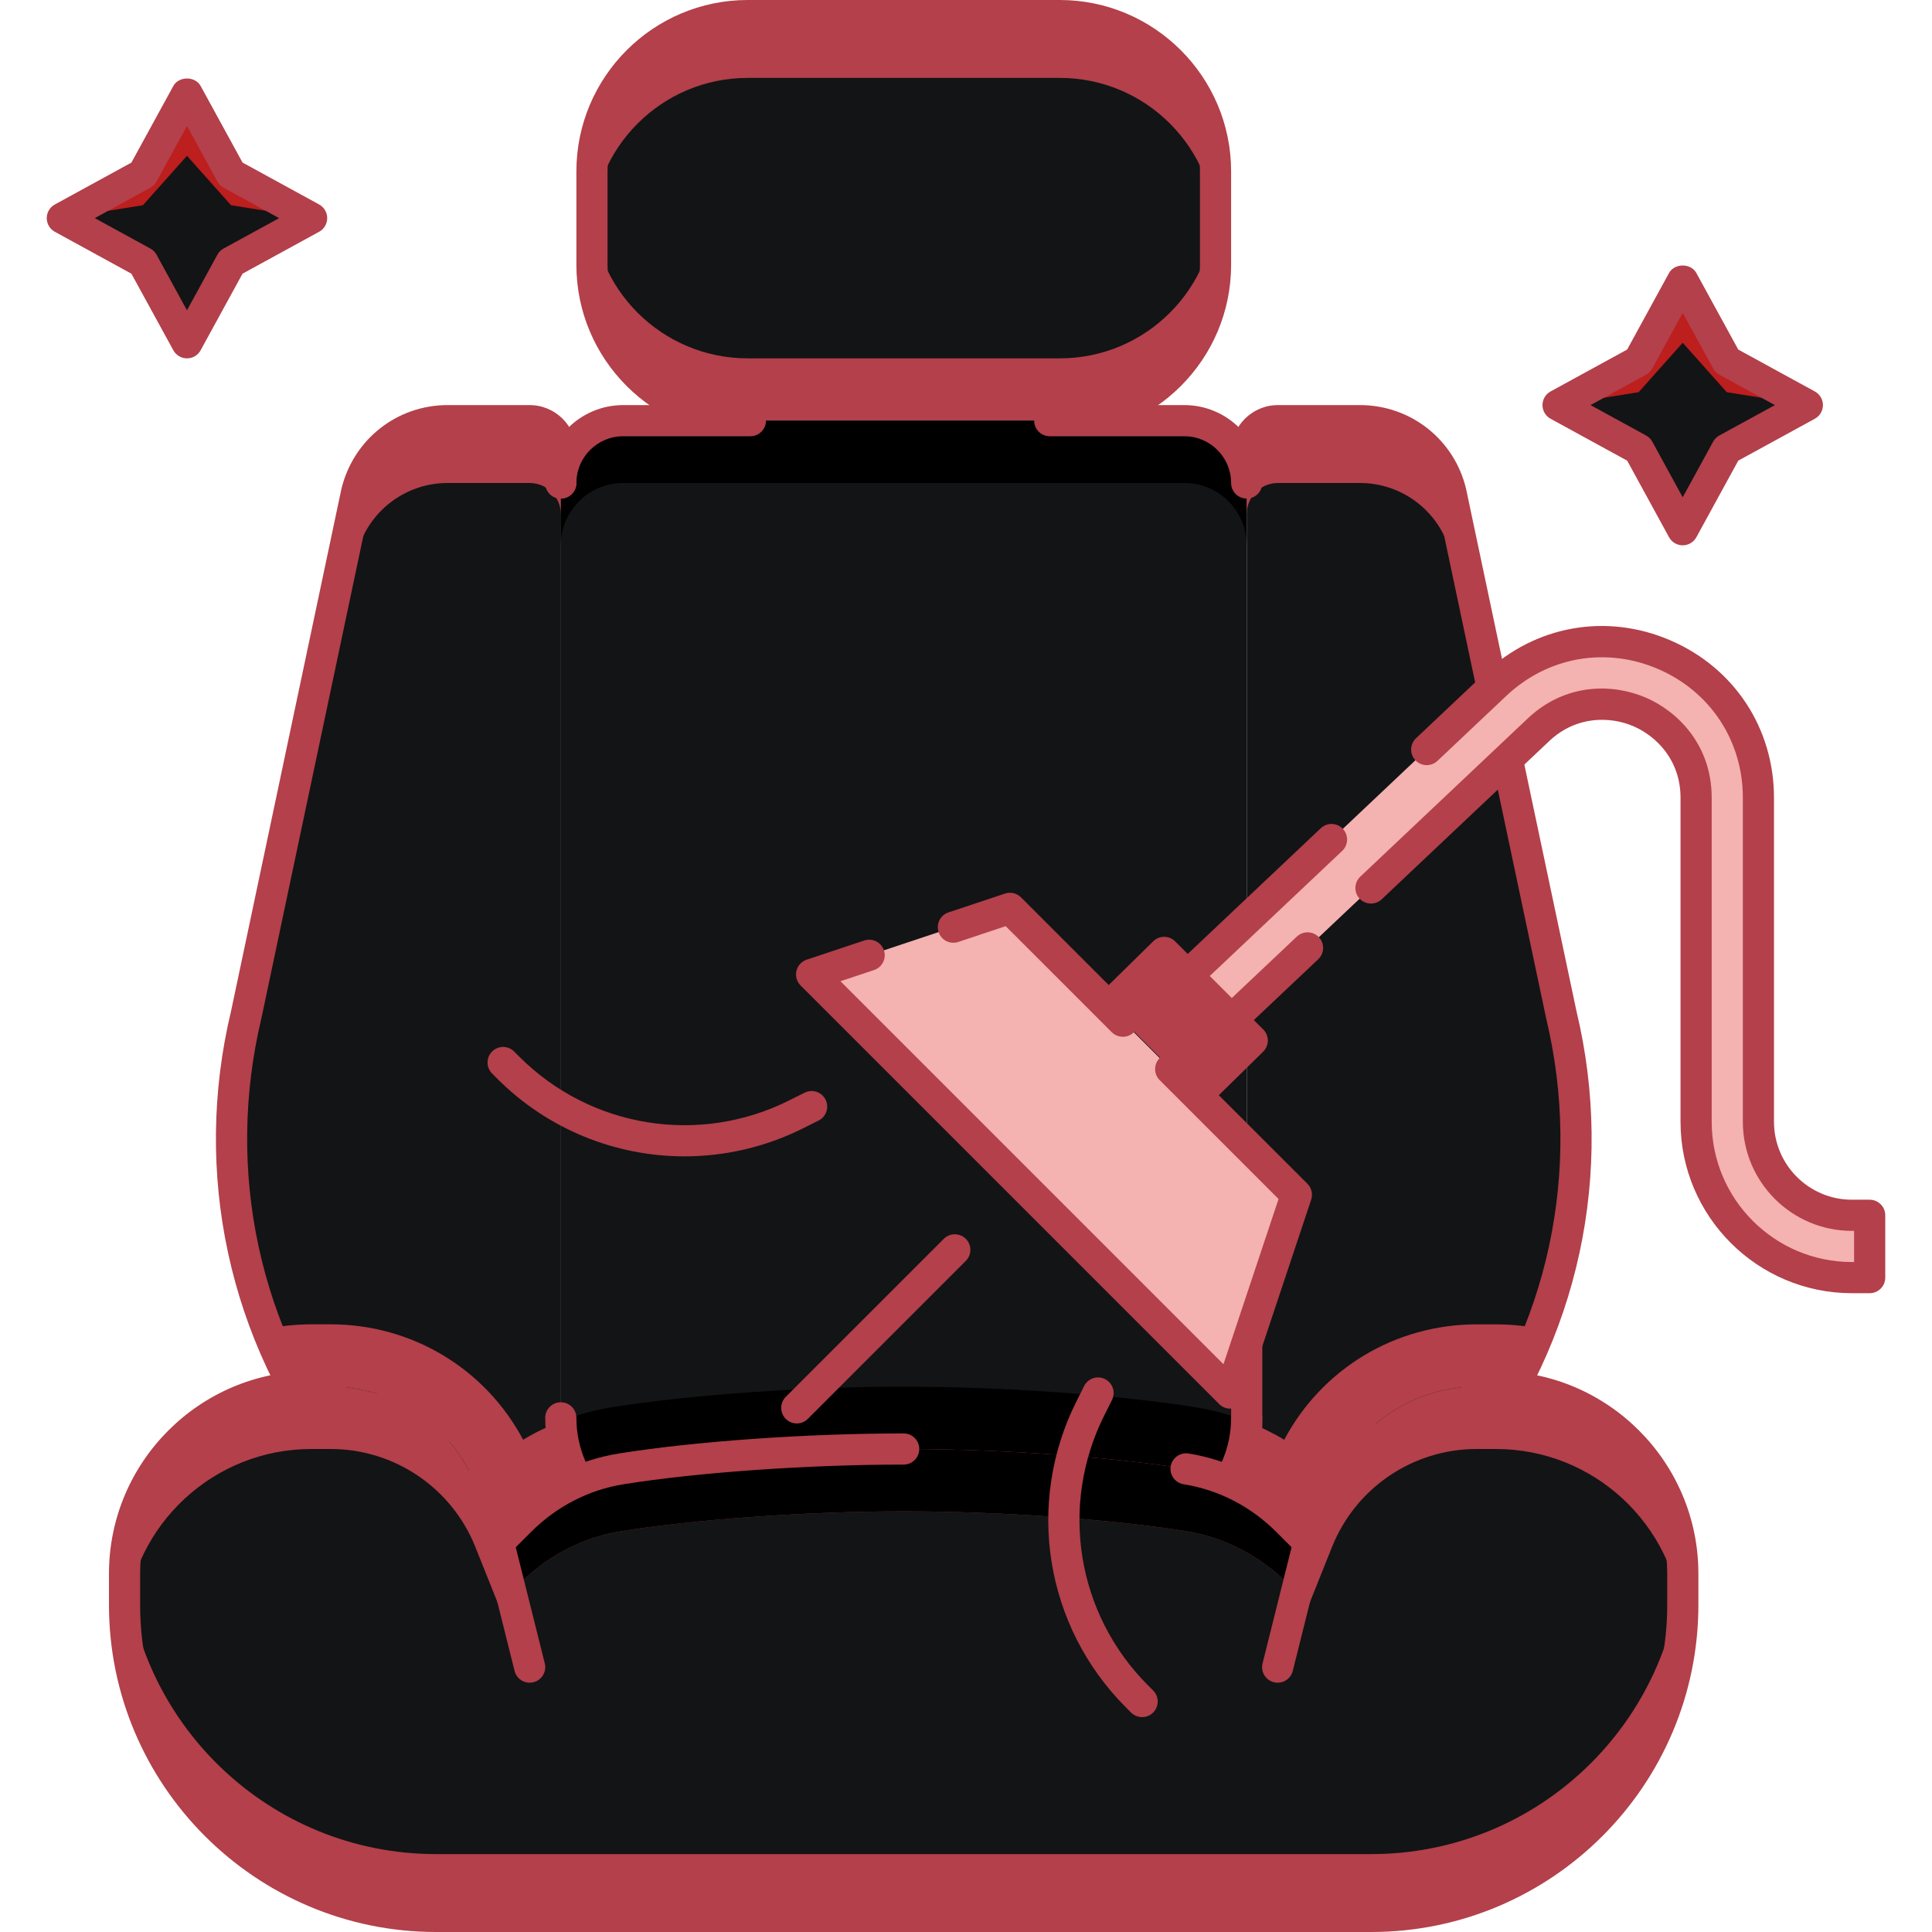
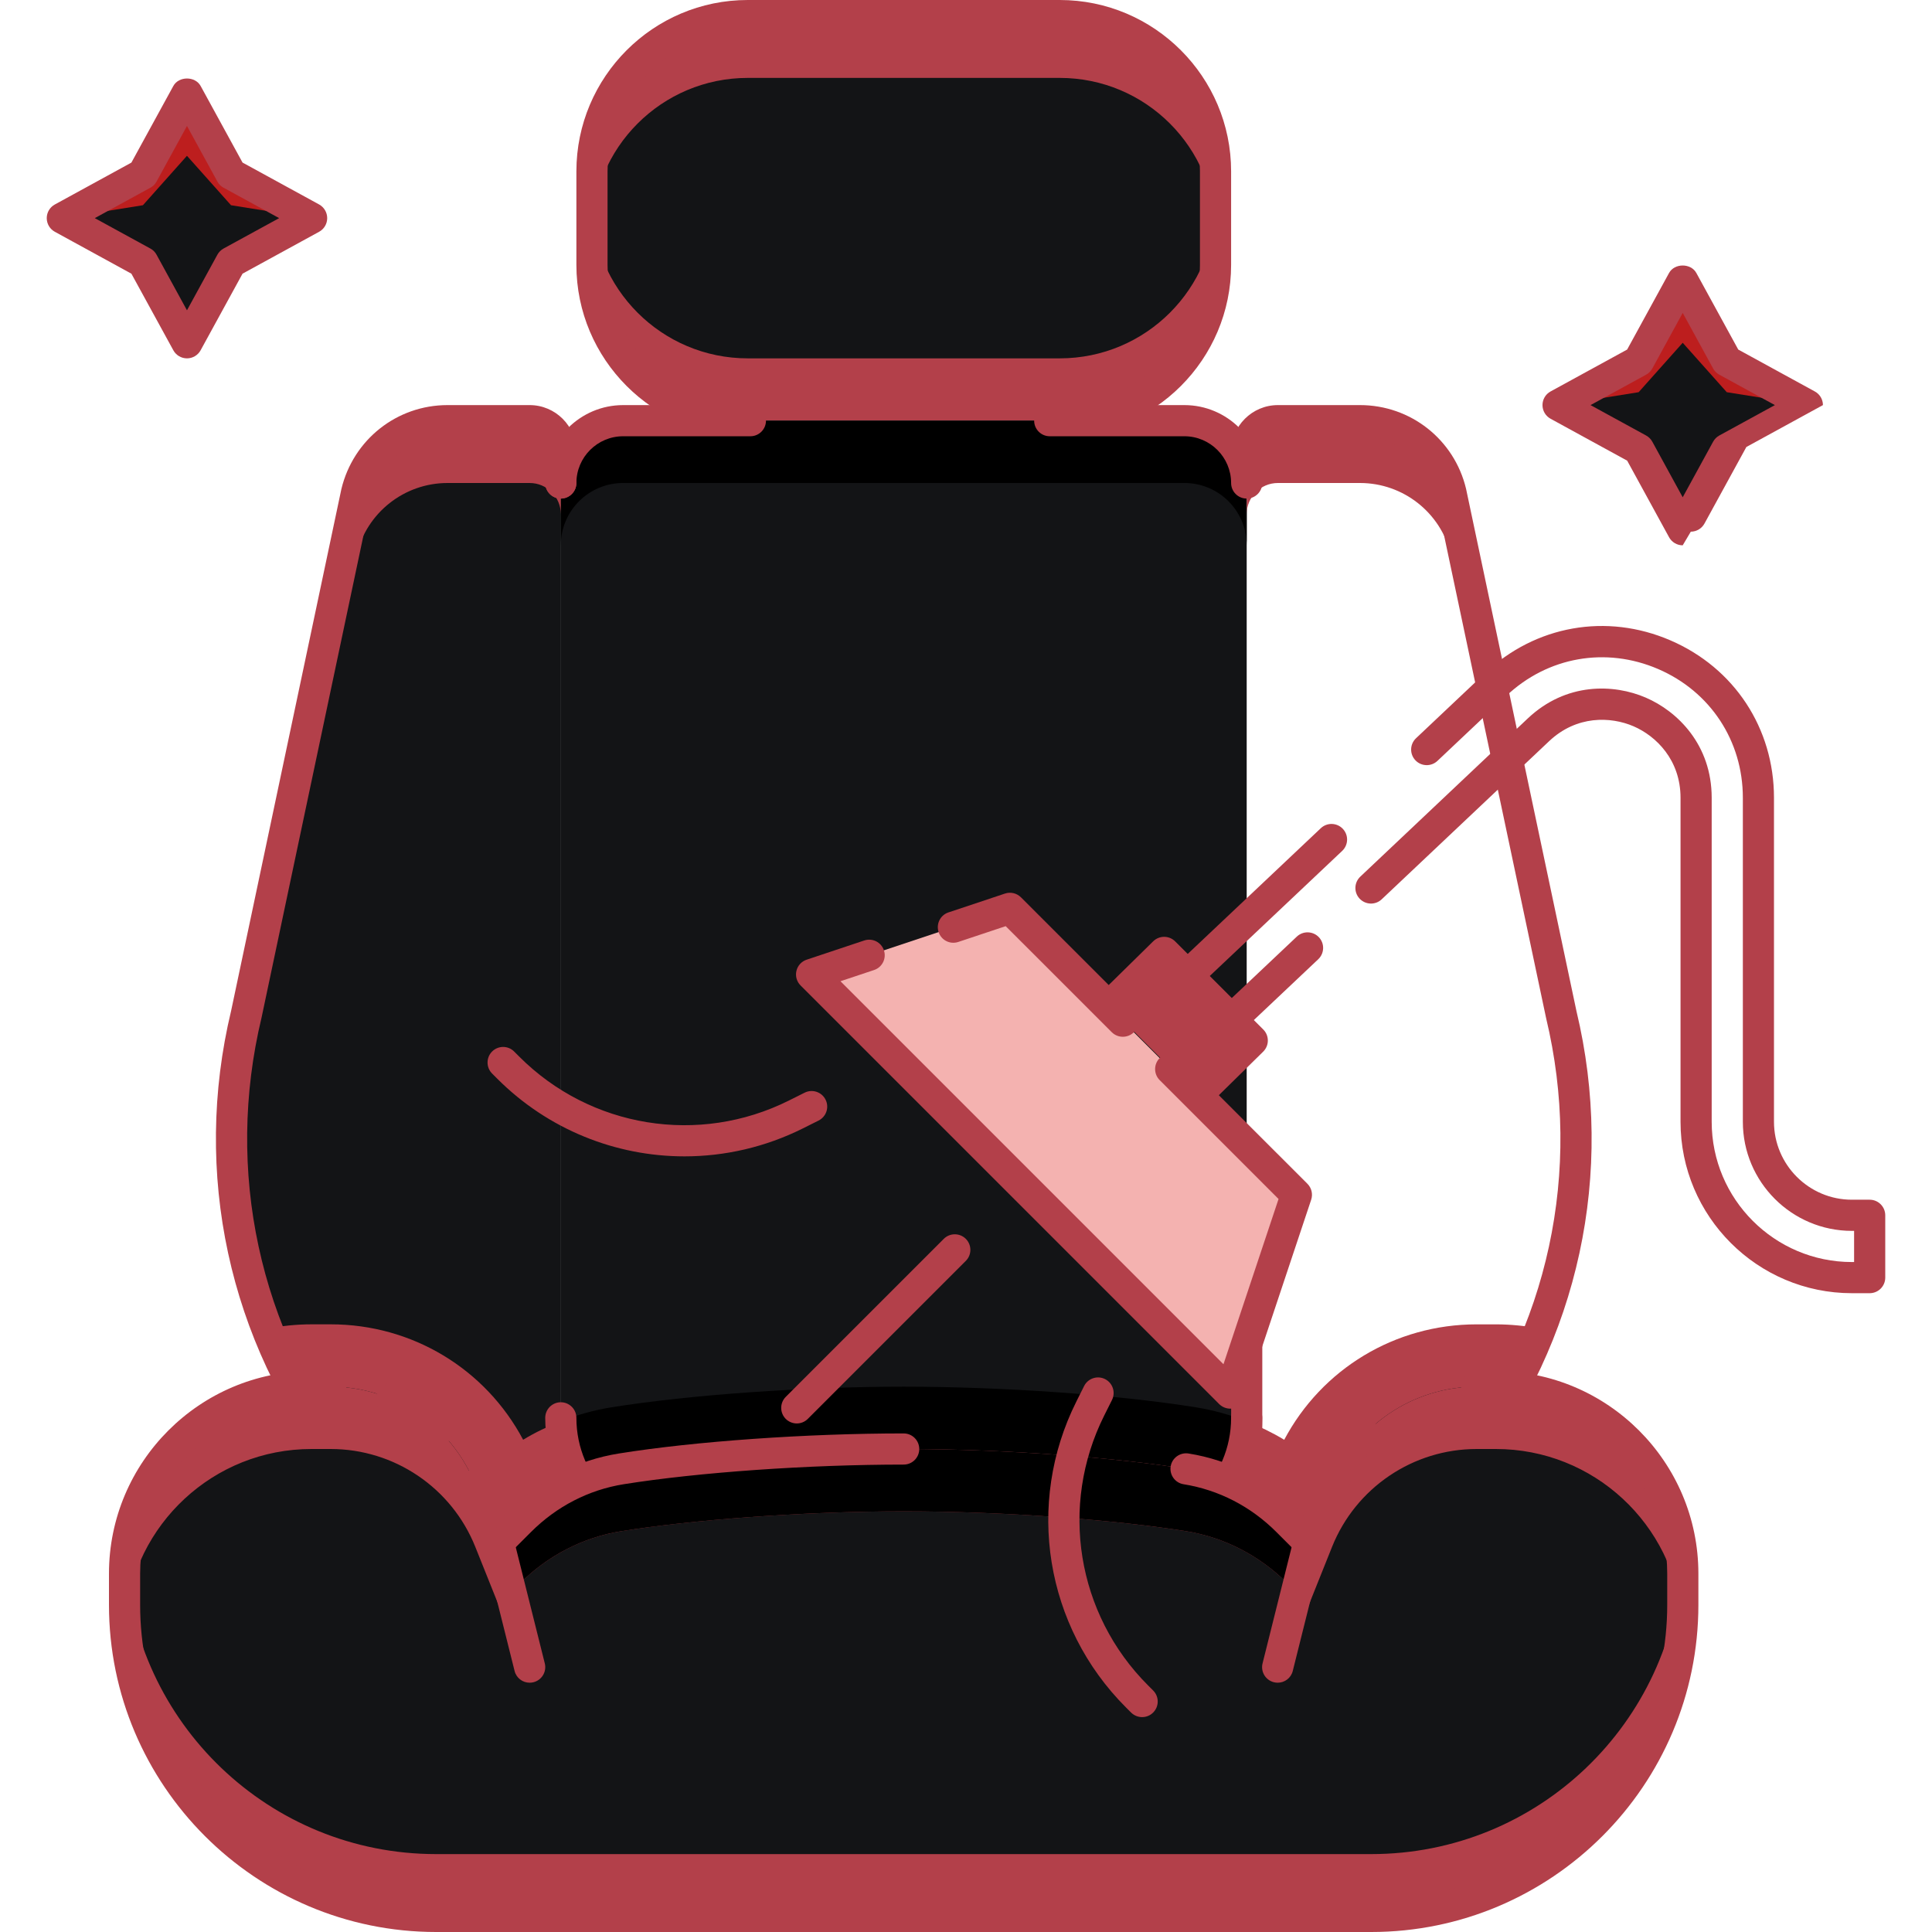
<svg xmlns="http://www.w3.org/2000/svg" height="512px" viewBox="-12 0 496 496" width="512px" class="">
  <g>
    <path d="m260.07 4h-80.094c-22.09 0-40 17.91-40 40v24c0 22.09 17.91 40 40 40h80.094c22.09 0 40-17.91 40-40v-24c0-22.09-17.91-40-40-40zm0 0" fill="#a2baff" data-original="#A2BAFF" class="" style="fill:#131416" data-old_color="#a2baff" />
    <path d="m260.07 92h-80.094c-22.09 0-40-17.91-40-40v16c0 22.09 17.91 40 40 40h80.094c22.09 0 40-17.91 40-40v-16c0 22.09-17.91 40-40 40zm0 0" fill="#96aaf0" data-original="#96AAF0" class="" style="fill:#B3404A" data-old_color="#96aaf0" />
    <path d="m260.07 4h-80.094c-22.09 0-40 17.91-40 40v16c0-22.09 17.91-40 40-40h80.094c22.09 0 40 17.91 40 40v-16c0-22.09-17.91-40-40-40zm0 0" fill="#b4c8ff" data-original="#B4C8FF" class="" style="fill:#B3404A" data-old_color="#b4c8ff" />
    <path d="m260.062 112c-2.207 0-4-1.793-4-4s1.793-4 4-4c19.848 0 36-16.152 36-36v-24c0-19.848-16.152-36-36-36h-80.086c-19.848 0-36 16.152-36 36v24c0 19.848 16.152 36 36 36 2.207 0 4 1.793 4 4s-1.793 4-4 4c-24.266 0-44-19.734-44-44v-24c0-24.266 19.734-44 44-44h80.086c24.266 0 44 19.734 44 44v24c0 24.266-19.734 44-44 44zm0 0" fill="#785ae6" data-original="#785AE6" class="" style="fill:#B3404A" data-old_color="#785ae6" />
    <path d="m131.977 140v-24c0-4.414-3.586-8-8-8h-21.082c-11.094 0-20.742 7.609-23.336 18.398l-28.32 134c-9.645 40.203-.484 82.602 24.898 115.234l8.633 11.102c4.543 5.852 11.535 9.266 18.941 9.266h4.266c13.254 0 24-10.742 24-24zm0 0" fill="#a2baff" data-original="#A2BAFF" class="" style="fill:#131416" data-old_color="#a2baff" />
    <path d="m131.977 140v-24c0-4.414-3.586-8-8-8h-21.082c-11.094 0-20.742 7.609-23.336 18.398l-28.32 134c-9.645 40.203-.484 82.602 24.898 115.234l8.633 11.102c4.543 5.852 11.535 9.266 18.941 9.266h4.266c13.254 0 24-10.742 24-24zm0 0" fill="#a2baff" data-original="#A2BAFF" class="" style="fill:#131416" data-old_color="#a2baff" />
    <path d="m107.977 396c13.254 0 24-10.742 24-24v-7.113c-3.344 1.312-6.594 2.867-9.672 4.738-9.656-18.176-28.449-29.633-49.41-29.633h-4.918c-3.816 0-7.535.398-11.176 1.039 4.734 12.266 11.078 23.977 19.336 34.594l8.641 11.102c4.543 5.848 11.535 9.266 18.941 9.266h4.258zm0 0" fill="#96aaf0" data-original="#96AAF0" class="" style="fill:#B3404A" data-old_color="#96aaf0" />
    <path d="m292.07 108h-144.094c-8.84 0-16 7.16-16 16v240c0 17.672 14.328 32 32 32h112.086c17.672 0 32-14.328 32-32v-240c.008-8.84-7.16-16-15.992-16zm0 0" fill="#a99be0" data-original="#A99BE0" class="" data-old_color="#a99be0" style="fill:#131416" />
    <path d="m276.07 396c17.379 0 31.441-13.871 31.914-31.129-4.16-1.633-8.488-2.863-12.969-3.574-20.094-3.219-49.543-5.297-75.016-5.297s-54.922 2.078-75.016 5.297c-4.465.711-8.777 1.934-12.93 3.559.465 17.273 14.539 31.145 31.914 31.145zm0 0" fill="#968cd2" data-original="#968CD2" class="" data-old_color="#968cd2" style="fill:#000000" />
    <path d="m292.07 108h-144.094c-8.84 0-16 7.16-16 16v16c0-8.84 7.16-16 16-16h144.094c8.84 0 16 7.16 16 16v-16c0-8.84-7.168-16-16-16zm0 0" fill="#b4aaf0" data-original="#B4AAF0" class="" data-old_color="#b4aaf0" style="fill:#000000" />
-     <path d="m308.07 140v-24c0-4.414 3.586-8 8-8h21.082c11.094 0 20.742 7.609 23.336 18.398l28.32 134c9.648 40.203.488 82.602-24.898 115.234l-8.629 11.102c-4.547 5.852-11.539 9.266-18.945 9.266h-4.266c-13.254 0-24-10.742-24-24zm0 0" fill="#a2baff" data-original="#A2BAFF" class="" style="fill:#131416" data-old_color="#a2baff" />
    <path d="m372.023 340h-4.918c-20.969 0-39.754 11.449-49.41 29.633-3.07-1.863-6.297-3.41-9.625-4.723v7.09c0 13.258 10.746 24 24 24h4.266c7.406 0 14.398-3.414 18.945-9.266l8.629-11.102c8.25-10.609 14.602-22.32 19.328-34.586-3.645-.648-7.383-1.047-11.215-1.047zm0 0" fill="#96aaf0" data-original="#96AAF0" class="" style="fill:#B3404A" data-old_color="#96aaf0" />
    <path d="m123.977 108h-21.082c-11.094 0-20.742 7.609-23.336 18.398l-28.32 134c-3.168 13.188-4.109 26.594-3.316 39.832.461-7.965 1.422-15.941 3.316-23.832l28.32-134c2.594-10.789 12.242-18.398 23.336-18.398h21.082c4.414 0 8 3.586 8 8v-16c0-4.414-3.586-8-8-8zm0 0" fill="#b4c8ff" data-original="#B4C8FF" class="" style="fill:#B3404A" data-old_color="#b4c8ff" />
    <path d="m316.07 124h21.082c11.094 0 20.742 7.609 23.336 18.398l28.32 134c1.895 7.891 2.855 15.867 3.312 23.832.789-13.238-.152-26.645-3.312-39.832l-28.328-134c-2.594-10.789-12.242-18.398-23.336-18.398h-21.082c-4.414 0-8 3.586-8 8v16c.008-4.414 3.586-8 8.008-8zm0 0" fill="#b4c8ff" data-original="#B4C8FF" class="" style="fill:#B3404A" data-old_color="#b4c8ff" />
    <path d="m107.977 400h-4.266c-8.703 0-16.758-3.945-22.102-10.809l-8.633-11.102c-26.273-33.785-35.617-77.02-25.633-118.625l28.297-133.898c3.062-12.734 14.262-21.566 27.254-21.566h21.082c6.617 0 12 5.383 12 12v8c0 2.207-1.793 4-4 4-2.207 0-4-1.793-4-4v-8c0-2.207-1.793-4-4-4h-21.082c-9.277 0-17.277 6.305-19.445 15.336l-28.297 133.895c-9.441 39.336-.633 80.105 24.137 111.953l8.633 11.105c3.82 4.895 9.574 7.711 15.789 7.711h4.266c11.023 0 20-8.977 20-20 0-2.207 1.793-4 4-4 2.207 0 4 1.793 4 4 0 15.441-12.562 28-28 28zm0 0" fill="#785ae6" data-original="#785AE6" class="" style="fill:#B3404A" data-old_color="#785ae6" />
    <path d="m308.062 128c-2.207 0-4-1.793-4-4 0-6.617-5.383-12-12-12h-34.566c-2.207 0-4-1.793-4-4s1.793-4 4-4h34.566c11.027 0 20 8.977 20 20 0 2.207-1.781 4-4 4zm0 0" fill="#785ae6" data-original="#785AE6" class="" style="fill:#B3404A" data-old_color="#785ae6" />
    <path d="m276.062 400h-112.086c-19.848 0-36-16.152-36-36 0-2.207 1.793-4 4-4 2.207 0 4 1.793 4 4 0 15.441 12.559 28 28 28h112.086c15.441 0 28-12.559 28-28 0-2.207 1.793-4 4-4 2.211 0 4 1.793 4 4 0 19.848-16.141 36-36 36zm0 0" fill="#785ae6" data-original="#785AE6" class="" style="fill:#B3404A" data-old_color="#785ae6" />
    <path d="m131.977 128c-2.207 0-4-1.793-4-4 0-11.023 8.977-20 20-20h32.672c2.207 0 4 1.793 4 4s-1.793 4-4 4h-32.672c-6.617 0-12 5.383-12 12 0 2.207-1.793 4-4 4zm0 0" fill="#785ae6" data-original="#785AE6" class="" style="fill:#B3404A" data-old_color="#785ae6" />
    <path d="m336.336 400h-4.266c-15.438 0-28-12.559-28-28v-45.434c0-2.207 1.793-4 4-4 2.211 0 4 1.793 4 4v45.434c0 11.023 8.977 20 20 20h4.266c6.215 0 11.969-2.816 15.785-7.719l8.641-11.105c24.766-31.84 33.574-72.609 24.16-111.84l-28.348-134.105c-2.141-8.926-10.141-15.23-19.422-15.23h-21.082c-2.207 0-4 1.793-4 4s-1.789 4-4 4c-2.207 0-4-1.793-4-4 0-6.617 5.387-12 12-12h21.082c13 0 24.191 8.832 27.223 21.465l28.344 134.102c9.961 41.504.625 84.746-25.656 118.523l-8.637 11.102c-5.336 6.863-13.395 10.809-22.09 10.809zm0 0" fill="#785ae6" data-original="#785AE6" class="" style="fill:#B3404A" data-old_color="#785ae6" />
    <path d="m372.023 356h-4.918c-16.363 0-31.066 9.961-37.137 25.145l-5.945 14.855-5.496-5.496c-7.078-7.078-16.152-11.832-26.039-13.406-17.746-2.84-46.09-5.098-72.48-5.098-26.391 0-54.742 2.258-72.496 5.098-9.879 1.582-18.961 6.336-26.039 13.406l-5.496 5.496-5.945-14.855c-6.07-15.184-20.785-25.145-37.137-25.145h-4.918c-26.512 0-48 21.488-48 48v8c0 44.184 35.816 80 80 80h240.047c44.184 0 80-35.816 80-80v-8c0-26.512-21.488-48-48-48zm0 0" fill="#a2baff" data-original="#A2BAFF" class="" style="fill:#131416" data-old_color="#a2baff" />
    <path d="m121.824 419.969c3.641 14.145 16.391 24.031 30.992 24.031h134.215c14.68 0 27.473-9.984 31.039-24.223l5.953-23.777-5.496-5.496c-7.078-7.078-16.152-11.832-26.039-13.406-17.746-2.84-46.09-5.098-72.48-5.098-26.391 0-54.742 2.258-72.496 5.098-9.879 1.582-18.961 6.336-26.039 13.406l-5.496 5.496-.898-2.246zm0 0" fill="#a99be0" data-original="#A99BE0" class="" data-old_color="#a99be0" style="fill:#131416" />
    <path d="m340.023 476h-240.047c-42.832 0-77.695-33.688-79.801-76-.113 1.32-.199 2.648-.199 4v8c0 44.184 35.816 80 80 80h240.047c44.184 0 80-35.816 80-80v-8c0-1.352-.094-2.68-.199-4-2.105 42.312-36.969 76-79.801 76zm0 0" fill="#96aaf0" data-original="#96AAF0" class="" style="fill:#B3404A" data-old_color="#96aaf0" />
    <path d="m372.023 356h-4.918c-16.363 0-31.066 9.961-37.137 25.145l-5.945 14.855-5.496-5.496c-7.078-7.078-16.152-11.832-26.039-13.406-17.746-2.84-46.09-5.098-72.48-5.098-26.391 0-54.742 2.258-72.496 5.098-9.879 1.582-18.961 6.336-26.039 13.406l-5.496 5.496-5.945-14.855c-6.07-15.184-20.785-25.145-37.137-25.145h-4.918c-26.512 0-48 21.488-48 48v8c0 1.352.137 2.664.199 4 2.039-24.633 22.641-44 47.801-44h4.918c16.363 0 31.066 9.961 37.137 25.145l5.945 14.855 5.496-5.496c7.078-7.078 16.152-11.832 26.039-13.406 17.746-2.84 46.098-5.098 72.496-5.098 26.398 0 54.734 2.258 72.48 5.098 9.887 1.582 18.961 6.336 26.039 13.406l5.496 5.496 5.945-14.855c6.07-15.184 20.785-25.145 37.137-25.145h4.918c25.16 0 45.762 19.367 47.801 44 .062-1.336.199-2.648.199-4v-8c0-26.512-21.488-48-48-48zm0 0" fill="#b4c8ff" data-original="#B4C8FF" class="" style="fill:#B3404A" data-old_color="#b4c8ff" />
    <path d="m118.992 408.984 2.48-2.48c7.078-7.078 16.152-11.832 26.039-13.406 17.746-2.84 46.098-5.098 72.496-5.098 26.398 0 54.734 2.258 72.48 5.098 9.887 1.582 18.961 6.336 26.039 13.406l2.289 2.289 3.207-12.793-5.496-5.496c-7.078-7.078-16.152-11.832-26.039-13.406-17.746-2.84-46.09-5.098-72.48-5.098-26.391 0-54.742 2.258-72.496 5.098-9.879 1.582-18.961 6.336-26.039 13.406l-5.496 5.496-.898-2.246zm0 0" fill="#b4aaf0" data-original="#B4AAF0" class="" data-old_color="#b4aaf0" style="fill:#000000" />
    <g fill="#785ae6">
      <path d="m325.488 403.121-9.785-9.785c-6.598-6.602-14.848-10.848-23.84-12.289-2.184-.344-3.664-2.398-3.32-4.574.344-2.176 2.402-3.656 4.578-3.32 10.672 1.703 20.438 6.727 28.238 14.527l1.207 1.207 3.691-9.223c2.109-5.273 5.168-10.008 9.086-14.105 1.527-1.598 4.062-1.656 5.656-.117 1.602 1.527 1.656 4.055.121 5.656-3.199 3.344-5.707 7.23-7.434 11.543zm0 0" data-original="#785AE6" class="" style="fill:#B3404A" data-old_color="#785AE6" />
      <path d="m340.023 496h-240.047c-46.32 0-84-37.68-84-84v-8c0-28.672 23.328-52 52-52h4.918c2.211 0 4 1.793 4 4s-1.789 4-4 4h-4.918c-24.266 0-44 19.734-44 44v8c0 41.902 34.094 76 76 76h240.047c41.906 0 76-34.098 76-76v-8c0-24.266-19.734-44-44-44h-4.918c-2.211 0-4-1.793-4-4s1.789-4 4-4h4.918c28.672 0 52 23.328 52 52v8c0 46.32-37.688 84-84 84zm0 0" data-original="#785AE6" class="" style="fill:#B3404A" data-old_color="#785AE6" />
      <path d="m100.473 371.016c-.992 0-1.984-.359-2.762-1.105-3.152-3-6.773-5.367-10.766-7.062-2.035-.863-2.984-3.207-2.121-5.246.863-2.043 3.223-2.977 5.246-2.121 4.883 2.07 9.312 4.977 13.16 8.641 1.602 1.52 1.664 4.055.145 5.656-.789.824-1.848 1.238-2.902 1.238zm0 0" data-original="#785AE6" class="" style="fill:#B3404A" data-old_color="#785AE6" />
      <path d="m114.512 403.121-8.191-20.488c-.824-2.047.176-4.375 2.23-5.199 2.035-.824 4.379.176 5.203 2.23l3.688 9.223 1.207-1.207c7.801-7.809 17.566-12.832 28.238-14.527 19.52-3.137 48.227-5.152 73.113-5.152 2.207 0 4 1.793 4 4s-1.785 4-4 4c-24.504 0-52.711 1.984-71.855 5.039-9 1.441-17.242 5.688-23.84 12.289zm0 0" data-original="#785AE6" class="" style="fill:#B3404A" data-old_color="#785AE6" />
      <path d="m123.977 432c-1.793 0-3.426-1.207-3.871-3.031l-8-32c-.539-2.145.766-4.312 2.91-4.848s4.312.758 4.848 2.91l8 32c.535 2.145-.766 4.312-2.91 4.848-.328.082-.656.121-.977.121zm0 0" data-original="#785AE6" class="" style="fill:#B3404A" data-old_color="#785AE6" />
      <path d="m192.559 365.441c-1.023 0-2.047-.395-2.832-1.168-1.559-1.562-1.559-4.098 0-5.656l40.57-40.57c1.559-1.559 4.094-1.559 5.656 0 1.559 1.562 1.559 4.098 0 5.656l-40.57 40.57c-.773.773-1.797 1.168-2.824 1.168zm0 0" data-original="#785AE6" class="" style="fill:#B3404A" data-old_color="#785AE6" />
    </g>
-     <path d="m468 328h-4.559c-22.059 0-40-17.945-40-40v-83.184c0-11.648-7.496-19.016-14.496-22.039-7.008-3.023-17.512-3.402-25.984 4.59l-90.602 85.578-10.984-11.633 90.594-85.578c11.801-11.141 28.383-14.086 43.297-7.656 14.902 6.426 24.168 20.496 24.168 36.738v83.184c0 13.23 10.766 24 24 24h4.566zm0 0" fill="#ffa0c8" data-original="#FFA0C8" class="active-path" style="fill:#F4B2B0" data-old_color="#ffa0c8" />
    <path d="m292.359 276.945c-1.062 0-2.121-.426-2.902-1.258-1.52-1.609-1.449-4.137.16-5.656l31.32-29.582c1.613-1.512 4.133-1.441 5.656.16 1.52 1.605 1.445 4.133-.16 5.656l-31.32 29.582c-.777.738-1.77 1.098-2.754 1.098zm0 0" fill="#785ae6" data-original="#785AE6" class="" style="fill:#B3404A" data-old_color="#785ae6" />
    <path d="m468 332h-4.559c-24.266 0-44-19.734-44-44v-83.184c0-9.703-6.242-15.848-12.082-18.367-5.848-2.512-14.59-2.832-21.656 3.832l-42.984 40.598c-1.605 1.52-4.133 1.441-5.656-.16-1.52-1.605-1.445-4.133.16-5.656l42.984-40.605c9.871-9.336 22.129-8.891 30.312-5.359 8.176 3.52 16.922 12.125 16.922 25.711v83.191c0 19.848 16.152 36 36 36h.559v-8h-.559c-15.441 0-28-12.559-28-28v-83.184c0-14.609-8.336-27.281-21.754-33.062-13.43-5.777-28.352-3.137-38.969 6.887l-17.688 16.703c-1.605 1.512-4.145 1.441-5.656-.16-1.52-1.609-1.445-4.137.16-5.656l17.688-16.703c12.984-12.266 31.242-15.496 47.625-8.426 16.398 7.066 26.586 22.555 26.586 40.41v83.191c0 11.023 8.973 20 20 20h4.566c2.207 0 4 1.793 4 4v16c0 2.207-1.793 4-4 4zm0 0" fill="#785ae6" data-original="#785AE6" class="" style="fill:#B3404A" data-old_color="#785ae6" />
    <path d="m281.375 265.312c-1.062 0-2.117-.426-2.902-1.258-1.52-1.605-1.449-4.133.16-5.656l48.457-45.773c1.605-1.52 4.141-1.441 5.652.16 1.523 1.605 1.449 4.137-.156 5.656l-48.457 45.773c-.777.738-1.77 1.098-2.754 1.098zm0 0" fill="#785ae6" data-original="#785AE6" class="" style="fill:#B3404A" data-old_color="#785ae6" />
    <path d="m295.504 281.199-22.625-22.625 13.992-14.07 22.625 22.625zm0 0" fill="#e678a0" data-original="#E678A0" class="" style="fill:#B3404A" data-old_color="#e678a0" />
    <path d="m295.688 284.695c-1.031 0-2.07-.398-2.848-1.191-1.551-1.574-1.527-4.113.047-5.656l10.93-10.734-16.969-16.969-10.984 10.785c-1.582 1.543-4.121 1.52-5.656-.051-1.551-1.574-1.527-4.109.051-5.656l13.805-13.566c1.57-1.535 4.082-1.527 5.633.023l22.625 22.625c.75.75 1.176 1.773 1.168 2.848 0 1.062-.441 2.086-1.191 2.832l-13.809 13.566c-.777.762-1.793 1.145-2.801 1.145zm0 0" fill="#785ae6" data-original="#785AE6" class="" style="fill:#B3404A" data-old_color="#785ae6" />
    <path d="m163.727 296.871c-17.621 0-35-6.863-48.062-19.934l-1.328-1.328c-1.559-1.562-1.559-4.098 0-5.656 1.559-1.562 4.098-1.562 5.656 0l1.328 1.328c18.289 18.293 46.113 22.816 69.254 11.238l4-2c1.984-.984 4.387-.184 5.371 1.793.992 1.977.184 4.375-1.793 5.367l-4 2c-9.688 4.84-20.105 7.191-30.426 7.191zm0 0" fill="#785ae6" data-original="#785AE6" class="" style="fill:#B3404A" data-old_color="#785ae6" />
    <path d="m281.215 440.832c-1.023 0-2.047-.391-2.832-1.168l-1.328-1.328c-20.727-20.727-25.848-52.273-12.734-78.496l2-4c.984-1.977 3.391-2.777 5.367-1.793 1.977.992 2.777 3.395 1.793 5.367l-2 4c-11.57 23.137-7.055 50.969 11.238 69.258l1.328 1.328c1.562 1.559 1.562 4.098 0 5.656-.781.793-1.809 1.176-2.832 1.176zm0 0" fill="#785ae6" data-original="#785AE6" class="" style="fill:#B3404A" data-old_color="#785ae6" />
    <path d="m316.023 432c-.32 0-.648-.039-.977-.121-2.145-.535-3.445-2.703-2.91-4.848l8-32c.527-2.152 2.68-3.457 4.848-2.91 2.145.535 3.449 2.703 2.91 4.848l-8 32c-.445 1.824-2.07 3.031-3.871 3.031zm0 0" fill="#785ae6" data-original="#785AE6" class="" style="fill:#B3404A" data-old_color="#785ae6" />
    <path d="m36 24 11.312 20.688 20.688 11.312-20.688 11.312-11.312 20.688-11.312-20.688-20.688-11.312 20.688-11.312zm0 0" fill="#ffe885" data-original="#FFE885" class="" style="fill:#131416" data-old_color="#ffe885" />
    <path d="m24.688 52.688 11.312-12.688 11.312 12.688 20.688 3.312-20.688-11.312-11.312-20.688-11.312 20.688-20.688 11.312zm0 0" fill="#fffa96" data-original="#FFFA96" class="" style="fill:#BD1E1E" data-old_color="#fffa96" />
    <path d="m36 92c-1.465 0-2.809-.801-3.504-2.078l-10.762-19.656-19.656-10.762c-1.277-.695-2.078-2.039-2.078-3.504s.801-2.809 2.078-3.504l19.656-10.754 10.762-19.664c1.398-2.566 5.617-2.566 7.016 0l10.754 19.656 19.656 10.754c1.277.703 2.078 2.047 2.078 3.512s-.801 2.809-2.078 3.504l-19.656 10.754-10.762 19.664c-.695 1.277-2.039 2.078-3.504 2.078zm-23.664-36 14.273 7.809c.672.359 1.223.91 1.582 1.582l7.809 14.273 7.809-14.273c.367-.672.918-1.223 1.59-1.59l14.266-7.801-14.273-7.809c-.672-.359-1.223-.91-1.582-1.582l-7.809-14.273-7.809 14.273c-.359.672-.91 1.223-1.582 1.582zm0 0" fill="#785ae6" data-original="#785AE6" class="" style="fill:#B3404A" data-old_color="#785ae6" />
    <path d="m420 72 11.312 20.688 20.688 11.312-20.688 11.312-11.312 20.688-11.312-20.688-20.688-11.312 20.688-11.312zm0 0" fill="#ffe885" data-original="#FFE885" class="" style="fill:#131416" data-old_color="#ffe885" />
    <path d="m408.688 100.688 11.312-12.688 11.312 12.688 20.688 3.312-20.688-11.312-11.312-20.688-11.312 20.688-20.688 11.312zm0 0" fill="#fffa96" data-original="#FFFA96" class="" style="fill:#BD1E1E" data-old_color="#fffa96" />
-     <path d="m420 140c-1.465 0-2.809-.801-3.504-2.078l-10.754-19.656-19.652-10.754c-1.289-.703-2.09-2.047-2.09-3.512s.801-2.809 2.078-3.504l19.656-10.754 10.754-19.652c1.398-2.57 5.617-2.57 7.016 0l10.754 19.652 19.652 10.754c1.289.695 2.09 2.039 2.09 3.504s-.801 2.809-2.078 3.504l-19.656 10.754-10.754 19.652c-.703 1.289-2.047 2.09-3.512 2.09zm-23.664-36 14.273 7.809c.672.367 1.223.918 1.59 1.59l7.801 14.266 7.809-14.273c.367-.672.918-1.223 1.59-1.59l14.266-7.801-14.273-7.809c-.672-.367-1.223-.918-1.59-1.59l-7.801-14.266-7.809 14.273c-.367.672-.918 1.223-1.59 1.59zm0 0" fill="#785ae6" data-original="#785AE6" class="" style="fill:#B3404A" data-old_color="#785ae6" />
+     <path d="m420 140c-1.465 0-2.809-.801-3.504-2.078l-10.754-19.656-19.652-10.754c-1.289-.703-2.09-2.047-2.09-3.512s.801-2.809 2.078-3.504l19.656-10.754 10.754-19.652c1.398-2.57 5.617-2.57 7.016 0l10.754 19.652 19.652 10.754c1.289.695 2.09 2.039 2.09 3.504l-19.656 10.754-10.754 19.652c-.703 1.289-2.047 2.09-3.512 2.09zm-23.664-36 14.273 7.809c.672.367 1.223.918 1.59 1.59l7.801 14.266 7.809-14.273c.367-.672.918-1.223 1.59-1.59l14.266-7.801-14.273-7.809c-.672-.367-1.223-.918-1.59-1.59l-7.801-14.266-7.809 14.273c-.367.672-.918 1.223-1.59 1.59zm0 0" fill="#785ae6" data-original="#785AE6" class="" style="fill:#B3404A" data-old_color="#785ae6" />
    <path d="m303.84 357.641-107.48-107.48 50.914-16.969 73.535 73.535zm0 0" fill="#ffa0c8" data-original="#FFA0C8" class="active-path" style="fill:#F4B2B0" data-old_color="#ffa0c8" />
    <path d="m276.258 266.168c-1.027 0-2.051-.391-2.832-1.168l-27.234-27.23-12.168 4.055c-2.121.703-4.359-.434-5.055-2.527-.695-2.098.43-4.359 2.527-5.059l14.52-4.84c1.434-.477 3.016-.102 4.098.969l28.984 28.984c1.559 1.559 1.559 4.098 0 5.656-.793.777-1.816 1.16-2.84 1.16zm0 0" fill="#785ae6" data-original="#785AE6" class="" style="fill:#B3404A" data-old_color="#785ae6" />
    <path d="m303.84 361.641c-1.047 0-2.07-.418-2.832-1.168l-107.48-107.48c-.984-.984-1.383-2.398-1.062-3.746.32-1.352 1.312-2.438 2.633-2.871l14.773-4.926c2.113-.695 4.359.43 5.059 2.527.695 2.094-.434 4.359-2.531 5.055l-8.629 2.879 98.328 98.328 14.141-42.422-30.52-30.52c-1.559-1.562-1.559-4.098 0-5.656 1.562-1.562 4.098-1.562 5.656 0l32.273 32.262c1.07 1.074 1.449 2.656.969 4.098l-16.977 50.91c-.441 1.32-1.52 2.312-2.871 2.633-.312.066-.625.098-.93.098zm0 0" fill="#785ae6" data-original="#785AE6" class="" style="fill:#B3404A" data-old_color="#785ae6" />
  </g>
</svg>